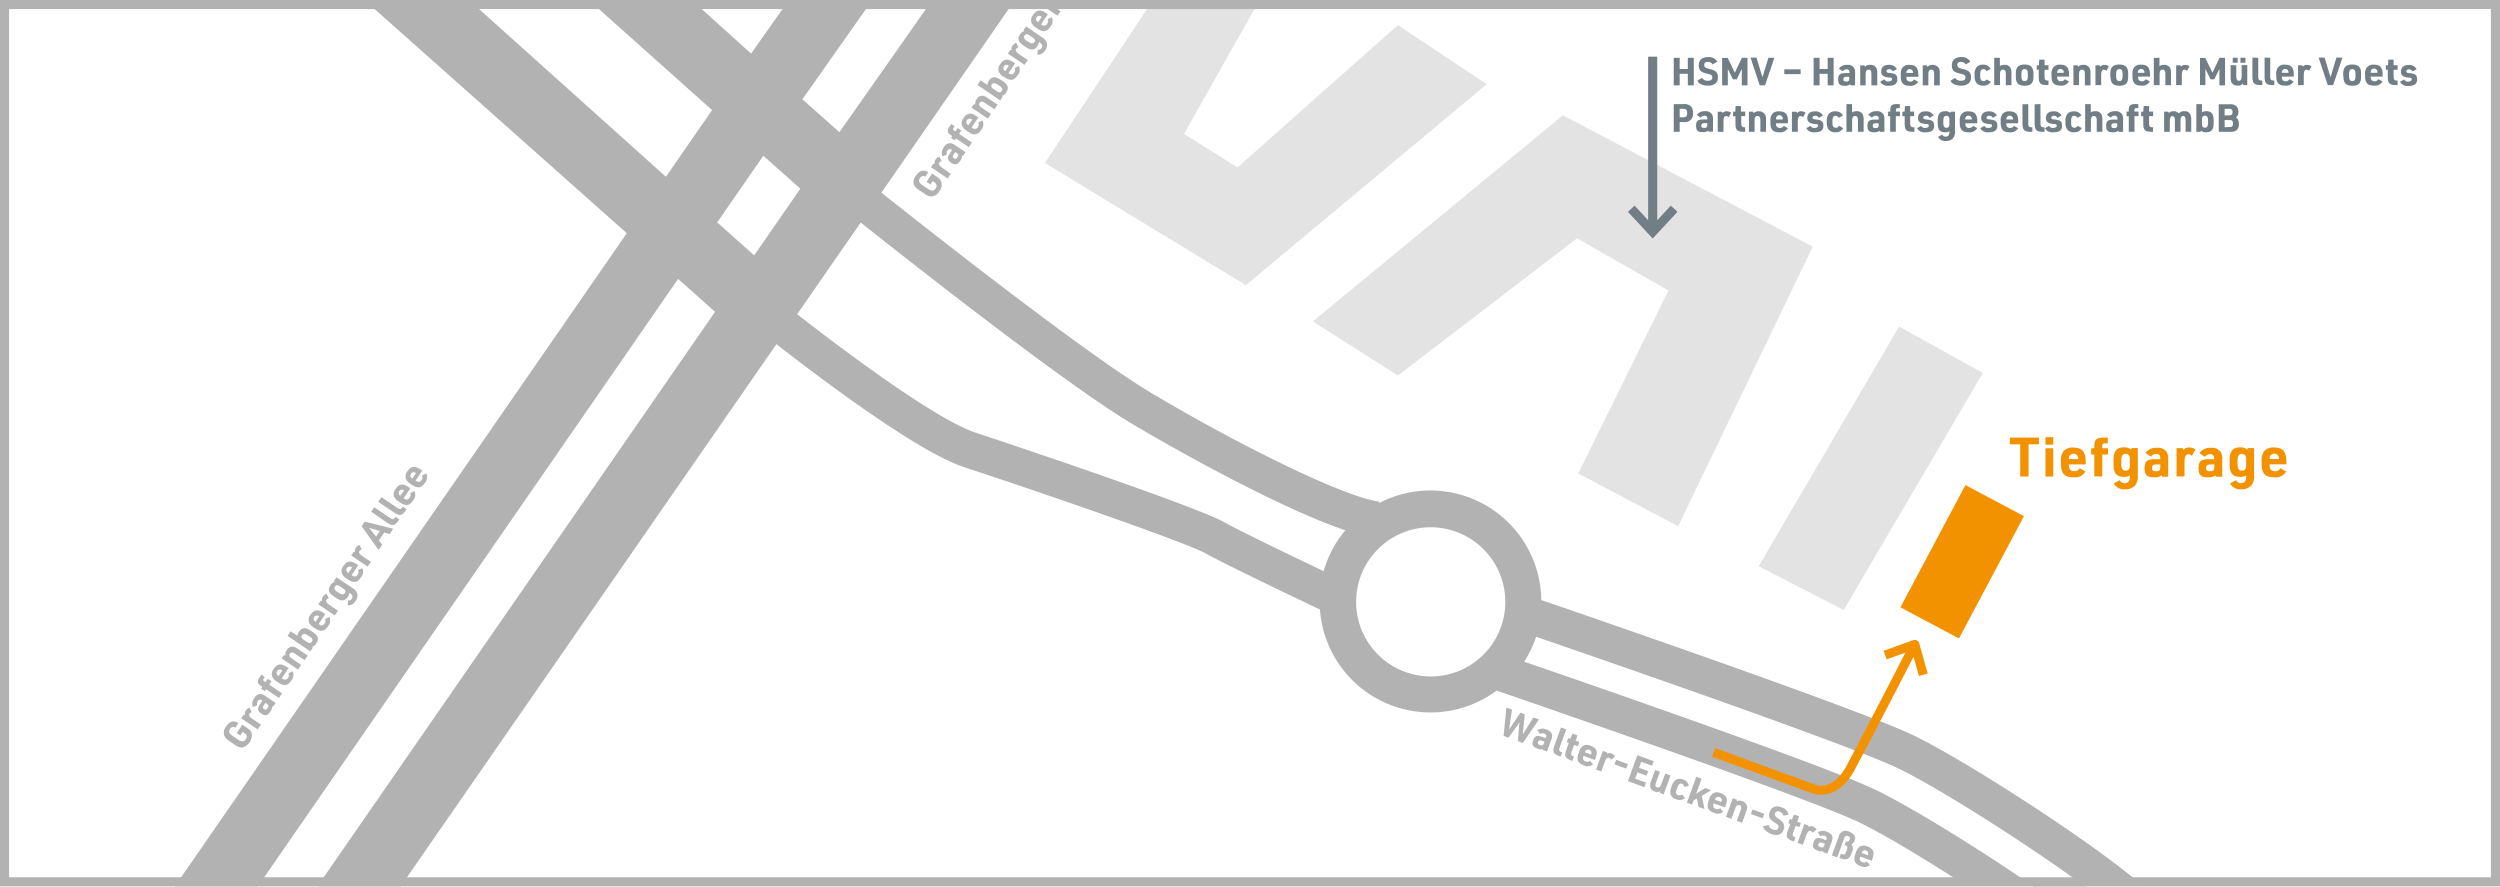
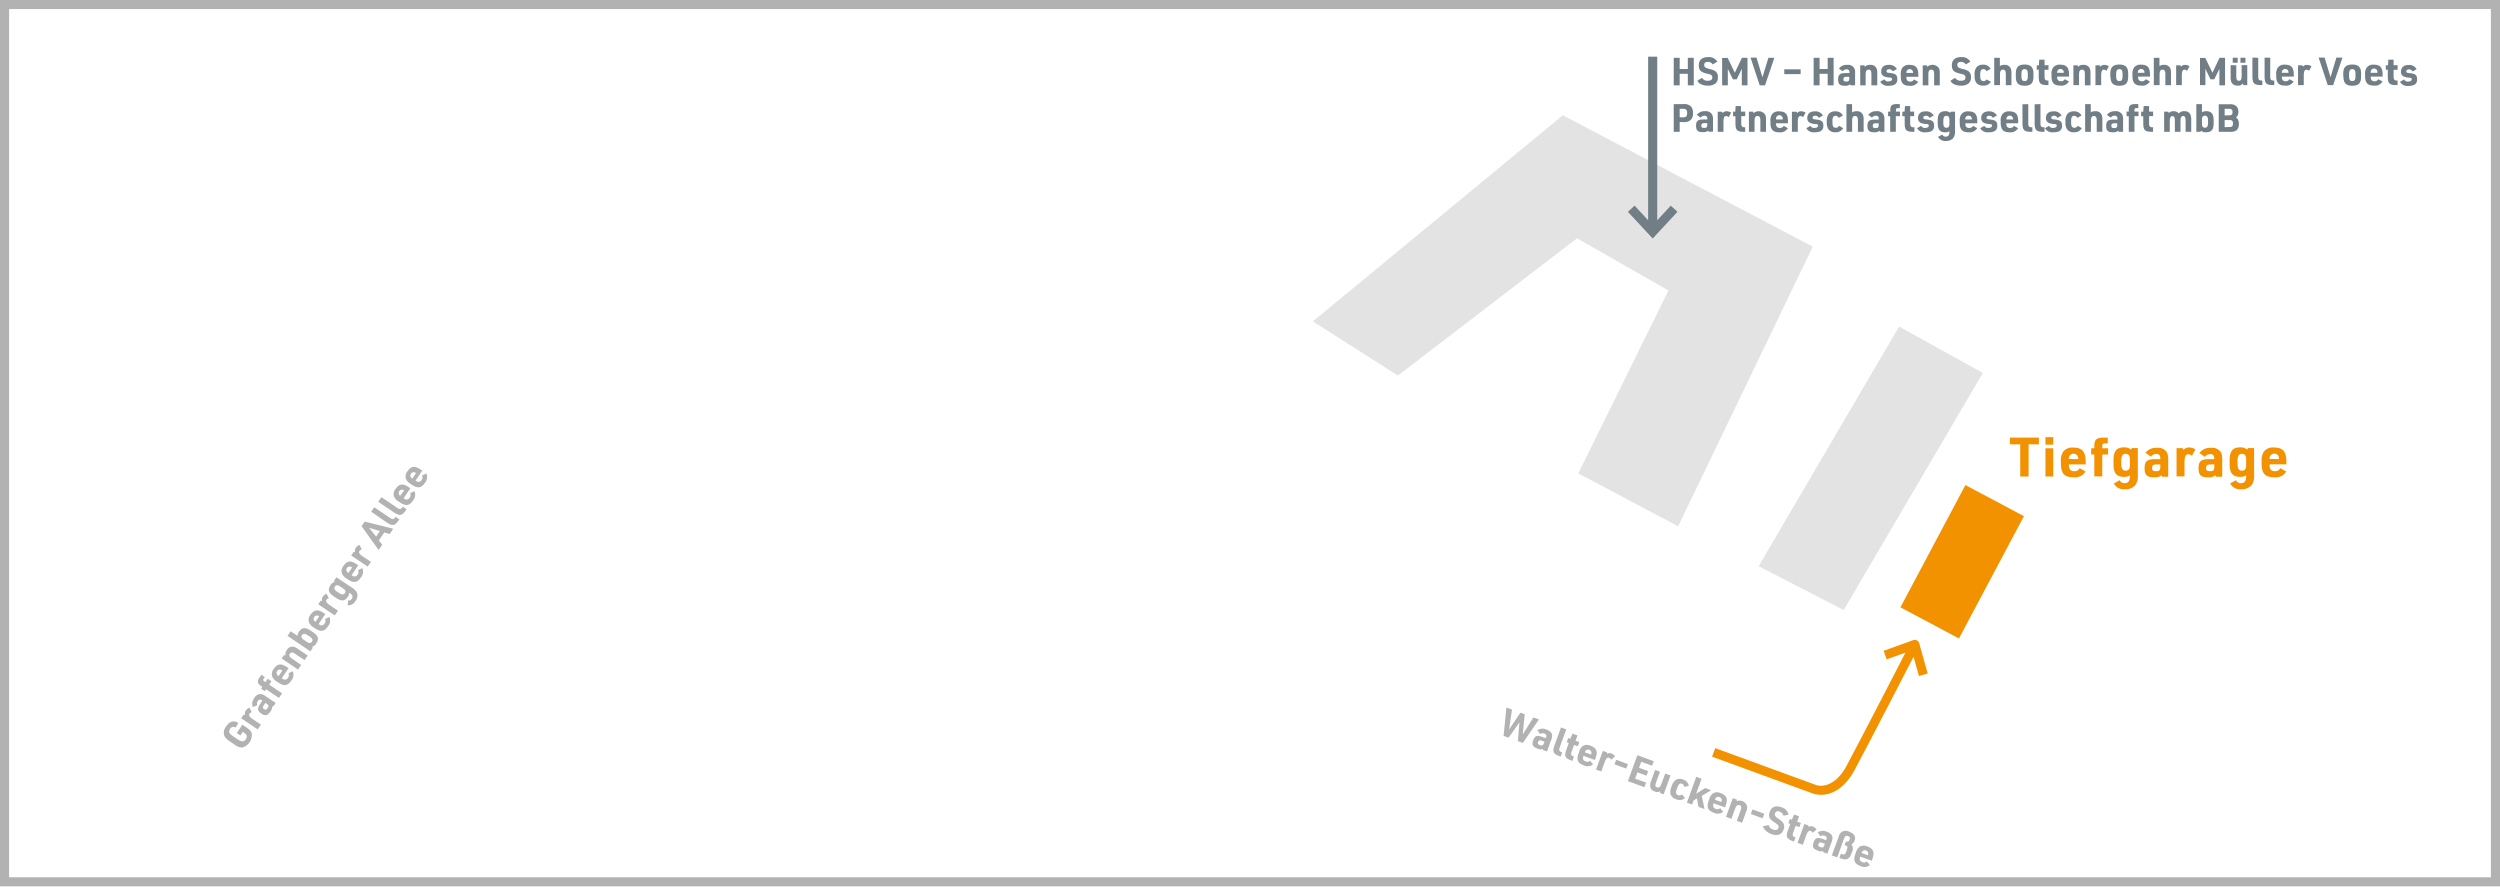
<svg xmlns="http://www.w3.org/2000/svg" viewBox="0 0 550 195.07">
  <clipPath id="a">
-     <path d="m0 0v195h550v-195z" />
-   </clipPath>
+     </clipPath>
  <clipPath id="b">
    <path d="m0 0h550v195h-550z" />
  </clipPath>
  <g clip-path="url(#a)">
-     <path d="m88.15 195h-18.32l87.48-126.4-8.13-7.24-92.44 133.64h-18.28l99.43-143.69-57.72-51.31h23l43.33 38.89 10.15-14.67-27.12-24.22h22.64l13.07 11.8 8.31-11.8h18.36l-15.38 21.84 8.14 7.24 20.43-29.08h18.18zm69.63-146.07 8.14 7.25 10.15-14.67-8.14-7.24z" fill="#b2b2b2" />
-     <path d="m471.51 195h-12.83m-26-.07c-9-5.84-18.12-11.32-23.63-14-10.86-5.19-64.24-23.64-79.79-29a24.39 24.39 0 0 1 -38.87-17.84c-5.33-2.53-20.74-9.89-25.08-12.3s-33.63-12.57-53.17-19c-13.92-4.6-48-32.35-49.46-33.53l5.06-6.2c9.52 7.77 36.52 28.7 46.91 32.13 12.28 4.05 48.66 16.36 54.55 19.63 3.54 2 15.51 7.72 22 10.84a24.42 24.42 0 0 1 4.77-9c-13.35-4.47-35.33-16.54-46.68-23.28-17.62-10.46-63.16-47-65.09-48.51l5-6.24c.47.38 47 37.69 64.17 47.87 18.45 11 42.21 22.87 50.05 23.85l-.05.34a24.41 24.41 0 0 1 35.72 21.32c14.1 4.84 70.1 24.14 81.78 29.72 11.33 5.42 40.31 24.08 50.56 33.2m-24.15.09-14.57-.02m26 0c-11.94-8.73-31.8-21.49-41.19-26-10.81-5.17-63.75-23.47-79.57-28.91a24.28 24.28 0 0 1 -2.63 5.48c18.89 6.5 66.57 23.06 77.25 28.16 7.43 3.56 22.43 12.75 34.79 21.27m-132.6-79a16.41 16.41 0 1 0 16.41 16.41 16.43 16.43 0 0 0 -16.41-16.41z" fill="#b2b2b2" />
    <path d="m277.1 0-16.62 29.47 11.76 7.37 35.29-31.32 19.56 13-53 44.22-44.22-26.89c7.93-11.85 15.86-23.95 23.79-35.85" fill="#e3e3e3" />
  </g>
  <path d="m346.94 52.43 20.12 11.48-19.84 40.25 21.97 11.62 29.62-61.51-54.99-28.91-54.99 45.35 18.71 11.91z" fill="#e3e3e3" />
  <path d="m386.9 124.57 30.9-52.72 18.43 10.2-30.62 52.16z" fill="#e3e3e3" />
  <path d="m369.53 26.86h.77a2.24 2.24 0 0 0 1.6-.42 1.86 1.86 0 0 0 .55-1.56 2 2 0 0 0 -.46-1.49 2.15 2.15 0 0 0 -1.69-.48h-2.08v6.09h1.31zm0-1.05v-1.87h.8c.61 0 .84.26.84.94s-.23.93-.84.93zm6.06.47h-.81c-1.25 0-1.65.33-1.65 1.39s.41 1.4 1.49 1.4a1.63 1.63 0 0 0 1.16-.33l.08.23h1v-2.61a2.64 2.64 0 0 0 -.16-1.1 1.59 1.59 0 0 0 -1.6-.79 2.06 2.06 0 0 0 -1.8.81l.85.6a1 1 0 0 1 .82-.43c.44 0 .65.22.65.69v.14zm0 .81v.36c0 .54-.15.69-.65.69s-.65-.13-.65-.5.18-.55.64-.55zm2.33 1.91h1.24v-2.14c0-.94.17-1.33.58-1.33a.88.88 0 0 1 .58.25l.53-1a1.86 1.86 0 0 0 -1-.3 1 1 0 0 0 -.84.38l-.17-.28h-.94v4.42zm3.88-3.42v1.42c0 1.67.32 2 2 2h.14v-1h-.1c-.58 0-.76-.19-.76-.88v-1.57h.87v-1h-.95v-1.22h-1.16l-.08 1.24h-.48v1zm2.93 3.42h1.27v-2.31c0-.86.17-1.17.65-1.17s.63.3.63 1.08v2.4h1.24v-2.54a3.34 3.34 0 0 0 -.13-1.14 1.7 1.7 0 0 0 -2.6-.42l-.1-.33h-.93v4.43zm6-1.88h2.62v-.43c0-1.56-.55-2.19-1.93-2.19a1.77 1.77 0 0 0 -1.56.62 2.45 2.45 0 0 0 -.37 1.57v.28c0 1.52.55 2.13 1.92 2.13a1.92 1.92 0 0 0 1.92-.9l-.91-.52a.91.91 0 0 1 -.87.47c-.54 0-.82-.32-.82-.92zm0-.84v-.11a.74.74 0 1 1 1.47 0v.11zm3.55 2.72h1.24v-2.14c0-.94.17-1.33.58-1.33a.88.88 0 0 1 .58.25l.54-1a1.89 1.89 0 0 0 -1-.3 1 1 0 0 0 -.84.38l-.16-.28h-1v4.42zm3.11-.8a1.84 1.84 0 0 0 1.86.9c1.3 0 1.89-.44 1.89-1.42s-.37-1.27-1.7-1.4c-.52-.05-.67-.13-.67-.39s.2-.42.57-.42a.77.77 0 0 1 .79.46l.92-.52a1.88 1.88 0 0 0 -1.79-.91c-1.06 0-1.65.52-1.65 1.44a1.09 1.09 0 0 0 .6 1.09 3.48 3.48 0 0 0 1.26.26c.37 0 .51.13.51.37s-.25.48-.78.48a.86.86 0 0 1 -.9-.46zm7.2-.52a.79.79 0 0 1 -.74.43c-.48 0-.71-.35-.71-1.06v-.47c0-.75.21-1.1.67-1.1a.76.76 0 0 1 .71.45l.91-.52a1.75 1.75 0 0 0 -1.71-.91 1.72 1.72 0 0 0 -1.44.62 2.53 2.53 0 0 0 -.38 1.58v.22a2.58 2.58 0 0 0 .31 1.45 1.71 1.71 0 0 0 1.55.73 1.82 1.82 0 0 0 1.74-.91zm1.64 1.32h1.24v-2.4c0-.75.19-1.08.64-1.08s.63.31.63 1v2.48h1.26v-2.54a3.1 3.1 0 0 0 -.13-1.14 1.37 1.37 0 0 0 -1.41-.85 1.6 1.6 0 0 0 -1 .26v-1.82h-1.24v6.09zm7.07-2.69h-.81c-1.25 0-1.65.33-1.65 1.39s.41 1.4 1.49 1.4a1.63 1.63 0 0 0 1.16-.33l.08.23h1v-2.64a2.68 2.68 0 0 0 -.15-1.1 1.61 1.61 0 0 0 -1.61-.79 2.06 2.06 0 0 0 -1.8.81l.85.6a1 1 0 0 1 .82-.43c.44 0 .65.22.65.69v.14zm0 .81v.36c0 .54-.15.69-.65.69s-.64-.13-.64-.5.17-.55.63-.55zm2.54-1.54v3.42h1.24v-3.45h.92v-1h-.89v-.28c0-.42.08-.48.57-.48h.28v-.9h-.54c-1.17 0-1.55.28-1.55 1.29v.37h-.49v1zm3.19 0v1.42c0 1.67.32 2 2 2h.14v-1h-.17c-.58 0-.76-.19-.76-.88v-1.57h.87v-1h-.87v-1.22h-1.14l-.1 1.24h-.48v1zm2.72 2.62a1.84 1.84 0 0 0 1.86.9c1.3 0 1.89-.44 1.89-1.42s-.37-1.27-1.7-1.4c-.52-.05-.67-.13-.67-.39s.21-.42.57-.42a.77.77 0 0 1 .79.46l.92-.52a1.88 1.88 0 0 0 -1.79-.91c-1.06 0-1.65.52-1.65 1.44a1.09 1.09 0 0 0 .6 1.09 3.48 3.48 0 0 0 1.26.26c.37 0 .51.13.51.37s-.25.48-.78.48a.86.86 0 0 1 -.9-.46zm7.12.78c0 .76-.26 1.08-.82 1.08a.76.76 0 0 1 -.75-.47l-.92.51a1.73 1.73 0 0 0 1.72.91 2 2 0 0 0 1.59-.61 2.34 2.34 0 0 0 .42-1.57v-4.26h-.95l-.12.25a1.52 1.52 0 0 0 -1.09-.35c-1.16 0-1.65.59-1.65 2v.64c0 1.39.49 2 1.63 2a1.6 1.6 0 0 0 .94-.24v.13zm-1.34-2.41c0-.75.21-1.09.67-1.09s.67.27.67.85v.94c0 .58-.21.84-.66.84s-.68-.32-.68-1.09zm4.82.55h2.65v-.43c0-1.56-.55-2.19-1.93-2.19a1.78 1.78 0 0 0 -1.56.62 2.39 2.39 0 0 0 -.37 1.57v.28c0 1.52.55 2.13 1.92 2.13a1.92 1.92 0 0 0 1.92-.9l-.91-.52a.9.9 0 0 1 -.87.47c-.54 0-.82-.32-.82-.92v-.11zm0-.84v-.11a.73.73 0 1 1 1.46 0v.11zm3.3 1.92a1.85 1.85 0 0 0 1.86.9c1.3 0 1.9-.44 1.9-1.42s-.37-1.27-1.7-1.4c-.53-.05-.67-.13-.67-.39s.2-.42.57-.42a.78.78 0 0 1 .79.46l.92-.52a1.88 1.88 0 0 0 -1.8-.91c-1 0-1.65.52-1.65 1.44a1.09 1.09 0 0 0 .61 1.09 3.41 3.41 0 0 0 1.25.26c.38 0 .51.13.51.37s-.24.48-.78.48a.87.87 0 0 1 -.9-.46zm5.76-1.08h2.59v-.43c0-1.56-.55-2.19-1.93-2.19a1.8 1.8 0 0 0 -1.56.62 2.46 2.46 0 0 0 -.36 1.57v.28c0 1.52.54 2.13 1.92 2.13a1.91 1.91 0 0 0 1.91-.9l-.91-.52a.9.9 0 0 1 -.87.47c-.53 0-.81-.32-.81-.92v-.11zm0-.84v-.11a.73.73 0 1 1 1.46 0v.11zm3.53-3.34v4.06c0 1.65.36 2 2 2h.18v-1h-.13c-.6 0-.77-.19-.77-.88v-4.21zm2.68 0v4.06c0 1.65.36 2 2 2h.17v-1h-.12c-.6 0-.77-.19-.77-.88v-4.21zm2.27 5.26a1.85 1.85 0 0 0 1.86.9c1.3 0 1.9-.44 1.9-1.42s-.38-1.27-1.7-1.4c-.53-.05-.67-.13-.67-.39s.2-.42.57-.42a.78.78 0 0 1 .79.46l.91-.52a1.86 1.86 0 0 0 -1.79-.91c-1.05 0-1.65.52-1.65 1.44a1.1 1.1 0 0 0 .6 1.09 3.48 3.48 0 0 0 1.26.26c.38 0 .51.13.51.37s-.24.48-.78.48a.86.86 0 0 1 -.9-.46zm7.2-.52a.78.78 0 0 1 -.73.43c-.49 0-.71-.35-.71-1.06v-.47c0-.75.21-1.1.67-1.1a.74.74 0 0 1 .7.45l.91-.52a1.74 1.74 0 0 0 -1.71-.91 1.7 1.7 0 0 0 -1.43.62 2.46 2.46 0 0 0 -.39 1.58v.22a2.67 2.67 0 0 0 .31 1.45 1.73 1.73 0 0 0 1.56.73 1.84 1.84 0 0 0 1.74-.91zm1.63 1.32h1.28v-2.4c0-.75.2-1.08.65-1.08s.63.31.63 1v2.48h1.24v-2.54a3.34 3.34 0 0 0 -.13-1.14 1.38 1.38 0 0 0 -1.42-.85 1.62 1.62 0 0 0 -1 .26v-1.82h-1.24v6.09zm7.07-2.69h-.79c-1.24 0-1.64.33-1.64 1.39s.4 1.4 1.48 1.4a1.65 1.65 0 0 0 1.17-.33l.07.23h1v-2.64a2.68 2.68 0 0 0 -.15-1.1 1.61 1.61 0 0 0 -1.61-.79 2.07 2.07 0 0 0 -1.8.81l.85.6a1 1 0 0 1 .83-.43c.44 0 .64.22.64.69v.14zm0 .81v.36c0 .54-.14.69-.64.69s-.65-.13-.65-.5.18-.55.64-.55zm2.54-1.54v3.42h1.25v-3.45h.89v-1h-.89v-.28c0-.42.07-.48.56-.48h.28v-.9h-.54c-1.16 0-1.55.28-1.55 1.29v.37h-.49v1zm3.19 0v1.42c0 1.67.32 2 2 2h.15v-1h-.1c-.59 0-.77-.19-.77-.88v-1.57h.88v-1h-.88v-1.22h-1.2l-.08 1.24h-.47v1zm4.59 3.42h1.24v-2.3c0-.83.16-1.15.57-1.15s.55.29.55 1.09v2.36h1.24v-2.35c0-.8.17-1.13.57-1.13s.55.3.55 1.07v2.41h1.24v-2.54a3.13 3.13 0 0 0 -.13-1.14 1.33 1.33 0 0 0 -1.42-.85 1.31 1.31 0 0 0 -1.17.5 1.44 1.44 0 0 0 -1.17-.5 1.35 1.35 0 0 0 -1.05.41l-.08-.31h-.94zm7.08 0h.95l.08-.27a1.44 1.44 0 0 0 1.12.37c1.18 0 1.66-.58 1.66-2v-.64c0-1.39-.48-2-1.65-2a1.7 1.7 0 0 0 -.92.25v-1.8h-1.24zm2.58-2c0 .77-.21 1.09-.67 1.09s-.67-.26-.67-.84v-.95c0-.58.21-.85.67-.85s.67.34.67 1.09zm2.35 2h2.51a2.12 2.12 0 0 0 1.36-.31 1.66 1.66 0 0 0 .56-1.39 2 2 0 0 0 -.25-1.08 1.46 1.46 0 0 0 -.37-.39 1.42 1.42 0 0 0 .51-1.24 1.65 1.65 0 0 0 -.49-1.28 2 2 0 0 0 -1.43-.37h-2.4zm1.3-3.6v-1.46h1c.52 0 .73.2.73.72s-.21.71-.73.71zm0 2.57v-1.56h1.12c.51 0 .71.21.71.76s-.2.77-.71.77z" fill="#717e86" />
  <path d="m368.22 18.77h1.31v-2.53h1.79v2.53h1.31v-6.06h-1.31v2.47h-1.79v-2.47h-1.31zm5.19-1a1.86 1.86 0 0 0 .61.66 3.42 3.42 0 0 0 1.7.41 2.57 2.57 0 0 0 1.71-.5 1.66 1.66 0 0 0 .5-1.35 1.5 1.5 0 0 0 -.6-1.36 3.82 3.82 0 0 0 -1.27-.46c-.88-.22-1.13-.41-1.13-.88s.29-.67.78-.67a1.2 1.2 0 0 1 1.09.56l1-.62a2.12 2.12 0 0 0 -2-1c-1.33 0-2.07.64-2.07 1.79s.48 1.52 1.73 1.83c.85.21.85.21 1 .33a.6.6 0 0 1 .25.53c0 .48-.31.72-.95.72a1.38 1.38 0 0 1 -1.33-.63l-1 .63zm5.46 1h1.25v-3.63l1.12 2.31h.84l1.12-2.31v3.63h1.25v-6.06h-1.22l-1.57 3.29-1.57-3.26h-1.22v6.06zm8.29 0h1.15l2.05-6.06h-1.31l-1.31 4.29-1.31-4.33h-1.31l2 6.06zm5.38-2.46h3.6v-1.06h-3.6zm6.46 2.46h1.31v-2.53h1.78v2.53h1.31v-6.06h-1.31v2.47h-1.78v-2.47h-1.31zm7.84-2.69h-.8c-1.25 0-1.65.33-1.65 1.39s.41 1.4 1.48 1.4a1.65 1.65 0 0 0 1.17-.33l.08.23h1v-2.61a2.68 2.68 0 0 0 -.15-1.1 1.6 1.6 0 0 0 -1.6-.79 2.09 2.09 0 0 0 -1.81.81l.85.6a1 1 0 0 1 .83-.43c.44 0 .64.22.64.68v.15zm0 .81v.36c0 .54-.14.69-.64.69s-.65-.13-.65-.5.18-.55.64-.55zm2.36 1.88h1.24v-2.28c0-.86.17-1.17.65-1.17s.62.3.62 1.08v2.37h1.29v-2.51a3.4 3.4 0 0 0 -.12-1.14 1.41 1.41 0 0 0 -1.45-.85 1.39 1.39 0 0 0 -1.15.43l-.11-.33h-.92v4.4zm4.45-.8a1.85 1.85 0 0 0 1.86.9c1.3 0 1.9-.44 1.9-1.42s-.38-1.27-1.7-1.4c-.53-.05-.67-.13-.67-.39s.2-.42.57-.42a.78.78 0 0 1 .79.46l.91-.52a1.86 1.86 0 0 0 -1.79-.91c-1.05 0-1.65.52-1.65 1.44a1.09 1.09 0 0 0 .61 1.09 3.37 3.37 0 0 0 1.26.26c.37 0 .51.13.51.37s-.25.48-.79.48a.87.87 0 0 1 -.9-.46zm5.76-1.08h2.62v-.43c0-1.56-.56-2.19-1.94-2.19a1.8 1.8 0 0 0 -1.56.62 2.46 2.46 0 0 0 -.36 1.57v.28c0 1.52.54 2.13 1.92 2.13a1.91 1.91 0 0 0 1.91-.87l-.91-.52a.9.9 0 0 1 -.87.47c-.53 0-.81-.32-.81-.92v-.11zm0-.84v-.11a.73.73 0 1 1 1.46 0v.11zm3.59 2.72h1.24v-2.28c0-.86.17-1.17.65-1.17s.62.3.62 1.08v2.37h1.24v-2.51a3.4 3.4 0 0 0 -.12-1.14 1.71 1.71 0 0 0 -2.63-.42l-.1-.33h-.9zm6.09-1a1.86 1.86 0 0 0 .61.66 3.42 3.42 0 0 0 1.7.41 2.55 2.55 0 0 0 1.71-.5 1.66 1.66 0 0 0 .5-1.35 1.5 1.5 0 0 0 -.59-1.36 3.91 3.91 0 0 0 -1.28-.46c-.87-.22-1.13-.41-1.13-.88s.29-.67.78-.67a1.2 1.2 0 0 1 1.09.56l1-.62a2.11 2.11 0 0 0 -2-1c-1.33 0-2.07.64-2.07 1.79s.48 1.52 1.74 1.83c.84.21.84.21 1 .33a.6.6 0 0 1 .25.53c0 .48-.31.72-.95.72a1.4 1.4 0 0 1 -1.33-.63l-1 .63zm8-.36a.78.78 0 0 1 -.73.43c-.48 0-.71-.35-.71-1.06v-.47c0-.75.21-1.1.67-1.1a.74.74 0 0 1 .7.45l.91-.52a1.74 1.74 0 0 0 -1.7-.91 1.7 1.7 0 0 0 -1.44.62 2.53 2.53 0 0 0 -.38 1.58v.22a2.68 2.68 0 0 0 .3 1.45 1.73 1.73 0 0 0 1.56.73 1.83 1.83 0 0 0 1.73-.83l-.92-.51zm1.64 1.32h1.27v-2.33c0-.75.2-1.08.65-1.08s.63.31.63 1v2.43h1.24v-2.49a3.1 3.1 0 0 0 -.13-1.14 1.38 1.38 0 0 0 -1.42-.85 1.64 1.64 0 0 0 -1 .26v-1.82h-1.24v6.06zm4.75-1.87c0 1.4.56 2 1.94 2s1.94-.57 1.94-2v-.66c0-1.39-.57-2-1.94-2s-1.94.58-1.94 2zm2.64-.09c0 .77-.2 1.07-.7 1.07s-.7-.3-.7-1.07v-.48c0-.78.19-1.08.7-1.08s.7.3.7 1.08zm2.4-1.46v1.41c0 1.67.32 2 2 2h.14v-1h-.1c-.58 0-.76-.19-.76-.88v-1.49h.87v-1h-.87v-1.22h-1.17l-.07 1.24h-.48v1zm4.05 1.54h2.62v-.43c0-1.56-.55-2.19-1.93-2.19a1.77 1.77 0 0 0 -1.56.62 2.39 2.39 0 0 0 -.37 1.57v.28c0 1.52.54 2.13 1.92 2.13a1.9 1.9 0 0 0 1.91-.9l-.91-.52a.89.89 0 0 1 -.86.47c-.54 0-.82-.32-.82-.92zm0-.84v-.11a.73.73 0 1 1 1.46 0v.11zm3.58 2.72h1.24v-2.24c0-.86.17-1.17.66-1.17s.62.3.62 1.08v2.37h1.24v-2.51a3.34 3.34 0 0 0 -.13-1.14 1.4 1.4 0 0 0 -1.44-.85 1.41 1.41 0 0 0 -1.16.43l-.1-.33h-.93v4.4zm4.87 0h1.24v-2.07c0-.94.17-1.33.58-1.33a.88.88 0 0 1 .58.25l.53-1a1.86 1.86 0 0 0 -1-.3 1 1 0 0 0 -.84.38l-.17-.28h-.94v4.4zm3.3-1.87c0 1.4.56 2 1.94 2s1.94-.57 1.94-2v-.66c0-1.39-.57-2-1.93-2s-2 .58-2 2v.66zm2.64-.09c0 .77-.19 1.07-.69 1.07s-.71-.3-.71-1.07v-.48c0-.78.2-1.08.71-1.08s.69.3.69 1.08zm3.36.08h2.68v-.43c0-1.56-.55-2.19-1.93-2.19a1.8 1.8 0 0 0 -1.57.62 2.46 2.46 0 0 0 -.36 1.57v.28c0 1.52.54 2.13 1.92 2.13a1.9 1.9 0 0 0 1.91-.9l-.91-.52a.89.89 0 0 1 -.86.47c-.54 0-.82-.32-.82-.92v-.11zm0-.84v-.11a.73.73 0 1 1 1.46 0v.11zm3.55 2.72h1.24v-2.33c0-.75.19-1.08.64-1.08s.63.31.63 1v2.43h1.24v-2.49a3.4 3.4 0 0 0 -.12-1.14 1.39 1.39 0 0 0 -1.42-.85 1.6 1.6 0 0 0 -1 .26v-1.82h-1.24v6.06zm4.87 0h1.26v-2.07c0-.94.17-1.33.58-1.33a.88.88 0 0 1 .57.25l.54-1a1.87 1.87 0 0 0 -1-.3 1 1 0 0 0 -.84.38l-.16-.28h-.94v4.4zm5.2 0h1.25v-3.59l1.12 2.31h.83l1.13-2.31v3.63h1.24v-6.06h-1.21l-1.56 3.29-1.58-3.26h-1.16v6.06zm6.8-4.4v2.52a3.35 3.35 0 0 0 .13 1.13 1.35 1.35 0 0 0 1.42.85 1.2 1.2 0 0 0 1.12-.46l.16.36h.83v-4.4h-1.24v2.29c0 .84-.16 1.15-.59 1.15s-.59-.29-.59-1.07v-2.33zm.46-.53h1.09v-1.1h-1.09v1.14zm1.68 0h1.12v-1.1h-1.1v1.14zm2.65-1.13v4.05c0 1.65.36 2 2 2h.18v-1h-.13c-.6 0-.77-.19-.77-.88v-4.13zm2.68 0v4.05c0 1.65.36 2 1.95 2h.18v-1h-.12c-.6 0-.77-.19-.77-.88v-4.13zm3.8 4.18h2.62v-.43c0-1.56-.56-2.19-1.93-2.19a1.8 1.8 0 0 0 -1.57.62 2.46 2.46 0 0 0 -.36 1.57v.28c0 1.52.54 2.13 1.92 2.13a1.91 1.91 0 0 0 1.91-.9l-.91-.52a.9.9 0 0 1 -.86.47c-.54 0-.82-.32-.82-.92zm0-.84v-.11a.73.73 0 1 1 1.46 0v.11zm3.58 2.72h1.24v-2.07c0-.94.17-1.33.58-1.33a.9.9 0 0 1 .58.25l.53-1a1.86 1.86 0 0 0 -1-.3 1.06 1.06 0 0 0 -.85.38l-.16-.28h-.94v4.4zm6.55 0h1.15l2.05-6.06h-1.34l-1.28 4.33-1.31-4.33h-1.31l2 6.06zm3.42-1.87c0 1.4.56 2 1.94 2s1.94-.57 1.94-2v-.66c0-1.39-.56-2-1.93-2s-2 .58-2 2v.66zm2.64-.09c0 .77-.19 1.07-.69 1.07s-.71-.3-.71-1.07v-.48c0-.78.2-1.08.71-1.08s.69.3.69 1.08zm3.36.08h2.62v-.43c0-1.56-.55-2.19-1.93-2.19a1.77 1.77 0 0 0 -1.56.62 2.39 2.39 0 0 0 -.37 1.57v.28c0 1.52.54 2.13 1.92 2.13a1.9 1.9 0 0 0 1.91-.9l-.91-.52a.9.9 0 0 1 -.86.47c-.54 0-.82-.32-.82-.92zm0-.84v-.11a.74.74 0 1 1 1.47 0v.11zm3.75-.7v1.41c0 1.67.32 2 2 2h.15v-1h-.1c-.59 0-.77-.19-.77-.88v-1.49h.88v-1h-.88v-1.22h-1.16l-.08 1.24h-.47v1zm2.69 2.69a1.85 1.85 0 0 0 1.86.9c1.3 0 1.9-.44 1.9-1.42s-.38-1.27-1.7-1.4c-.53-.05-.67-.13-.67-.39s.2-.42.57-.42a.78.78 0 0 1 .79.46l.91-.52a1.86 1.86 0 0 0 -1.79-.91c-1 0-1.65.52-1.65 1.44a1.1 1.1 0 0 0 .6 1.09 3.48 3.48 0 0 0 1.26.26c.38 0 .51.13.51.37s-.24.48-.78.48a.86.86 0 0 1 -.9-.46z" fill="#717e86" />
  <path d="m52.91 161.76.51-.75.28.19c.64.43.75.86.36 1.44s-.85.62-1.8 0l-.93-.63c-.94-.64-1.11-1-.71-1.64a.83.83 0 0 1 1.22-.31l.6-1c-1-.65-1.91-.4-2.7.77a2.18 2.18 0 0 0 -.46 1.81c.13.53.46.91 1.24 1.44l1.09.74a2.72 2.72 0 0 0 1.66.63 2.82 2.82 0 0 0 2.11-3.12c-.15-.49-.45-.81-1.19-1.31l-.87-.59-1.24 1.84.83.55zm3.8-1.34.7-1-1.76-1.18c-.77-.52-1-.88-.77-1.22a.86.86 0 0 1 .52-.34l-.53-1a1.8 1.8 0 0 0 -.8.65 1.06 1.06 0 0 0 -.16.91h-.32l-.53.78 3.65 2.46zm1-6.25-.45.67c-.7 1-.65 1.56.23 2.15s1.38.44 2-.45a1.65 1.65 0 0 0 .38-1.15l.23.06.55-.8-2.17-1.46a2.69 2.69 0 0 0 -1-.49 1.6 1.6 0 0 0 -1.55.89 2.06 2.06 0 0 0 -.33 1.95l1-.37a1 1 0 0 1 .11-.92.58.58 0 0 1 .93-.16l.12.08zm.67.46.3.2c.45.3.49.5.21.92s-.47.47-.78.26-.35-.46-.09-.84zm.14-3 2.84 1.91.7-1-2.84-1.92.5-.74-.81-.55-.5.74-.24-.15c-.35-.24-.35-.34-.07-.74l.16-.23-.76-.51-.3.45c-.67.95-.63 1.44.2 2l.31.21-.27.41.81.55.27-.41zm3.48-2.44 1.48-2.19-.36-.24c-1.29-.87-2.12-.76-2.89.38a1.77 1.77 0 0 0 -.36 1.64 2.37 2.37 0 0 0 1.13 1.22l.23.16c1.26.85 2.06.74 2.83-.4a1.91 1.91 0 0 0 .33-2.09l-.94.46a.9.9 0 0 1 -.1 1 .78.78 0 0 1 -1.22.16l-.09-.06zm-.7-.46-.08-.06a.73.73 0 1 1 .81-1.21l.09.06zm4.26-1.44.7-1-1.89-1.29c-.71-.48-.87-.79-.6-1.19s.6-.35 1.24.09l2 1.32.69-1-2.08-1.4a3 3 0 0 0 -1-.53 1.38 1.38 0 0 0 -1.51.72 1.43 1.43 0 0 0 -.29 1.2l-.33-.1-.52.76 3.65 2.47zm2.73-4 .53-.79-.18-.21a1.43 1.43 0 0 0 .93-.73c.66-1 .45-1.7-.71-2.48l-.53-.35c-1.16-.78-1.91-.71-2.57.25a1.68 1.68 0 0 0 -.3.91l-1.51-1-.69 1 5 3.39zm-.19-3.29c.63.43.79.78.53 1.16s-.59.41-1.07.09l-.78-.53c-.48-.33-.58-.65-.33-1s.65-.37 1.28.06l.37.25zm2-2.73 1.47-2.17-.35-.24c-1.3-.87-2.13-.77-2.9.38a1.79 1.79 0 0 0 -.36 1.64 2.41 2.41 0 0 0 1.1 1.18l.23.16c1.26.85 2.07.73 2.84-.41a1.9 1.9 0 0 0 .32-2.09l-.94.47a.9.9 0 0 1 -.1 1 .77.77 0 0 1 -1.21.16l-.1-.06zm-.7-.46-.08-.06a.73.73 0 1 1 .82-1.21l.08.05zm4.27-1.45.69-1-1.76-1.19c-.77-.52-1-.88-.77-1.22a.86.86 0 0 1 .53-.34l-.54-1a1.93 1.93 0 0 0 -.8.65 1 1 0 0 0 -.15.91h-.33l-.52.78 3.65 2.46zm3.28-4.91c.62.45.75.82.44 1.28a.76.76 0 0 1 -.81.37l-.09 1.05a1.74 1.74 0 0 0 1.71-.92 2 2 0 0 0 .39-1.67 2.41 2.41 0 0 0 -1.07-1.22l-3.52-2.34-.53.79.14.23a1.54 1.54 0 0 0 -.9.71c-.65 1-.44 1.69.72 2.47l.53.36c1.15.78 1.91.71 2.55-.25a1.56 1.56 0 0 0 .33-.9l.1.06zm-2.74-.23c-.63-.43-.79-.78-.53-1.16s.59-.41 1.07-.09l.78.53c.48.32.58.64.33 1s-.65.38-1.28-.05l-.37-.25zm3.14-3.7 1.47-2.17-.36-.23c-1.29-.88-2.12-.77-2.89.37a1.77 1.77 0 0 0 -.36 1.64 2.37 2.37 0 0 0 1.1 1.18l.23.16c1.26.85 2.06.74 2.83-.4a1.91 1.91 0 0 0 .33-2.09l-.94.46a.9.9 0 0 1 -.1 1c-.3.45-.71.5-1.22.16l-.09-.06zm-.7-.46-.08-.06a.73.73 0 1 1 .81-1.21l.09.06zm4.26-1.44.7-1-1.76-1.18c-.77-.53-1-.89-.77-1.22a.87.87 0 0 1 .52-.35l-.53-1a1.8 1.8 0 0 0 -.8.65 1.06 1.06 0 0 0 -.16.91h-.32l-.53.78 3.65 2.46zm3.67-7.47 1.14.34.79-1.17-6.26-1.57-.71 1 3.76 5.25.79-1.17-.75-.93 1.19-1.76zm-1-.32-.83 1.24-1.54-1.95zm-1.85-4.21 3.27 2.27c1.36.92 1.87.83 2.76-.5l.1-.14-.83-.56-.07.1c-.33.5-.59.53-1.16.14l-3.47-2.34-.69 1zm1.49-2.22 3.36 2.27c1.37.92 1.87.83 2.77-.5l.1-.14-.83-.56-.08.1c-.32.5-.59.53-1.16.14l-3.46-2.34-.7 1zm5.59-.81 1.47-2.17-.35-.24c-1.3-.87-2.13-.77-2.9.38a1.8 1.8 0 0 0 -.36 1.64 2.41 2.41 0 0 0 1.1 1.18l.23.16c1.26.85 2.07.74 2.84-.41a1.9 1.9 0 0 0 .32-2.09l-.94.47a.9.9 0 0 1 -.1 1 .77.77 0 0 1 -1.21.16l-.1-.06zm-.7-.46-.08-.06a.73.73 0 1 1 .82-1.21h.08l-.93 1.27zm3.32-3.42 1.47-2.17-.35-.24c-1.3-.88-2.13-.77-2.9.37a1.79 1.79 0 0 0 -.36 1.65 2.45 2.45 0 0 0 1.1 1.18l.23.16c1.26.85 2.07.73 2.84-.41a1.92 1.92 0 0 0 .32-2.09l-.94.47a.9.9 0 0 1 -.1 1c-.3.44-.71.5-1.22.16l-.09-.06zm-.7-.47h-.08a.69.69 0 0 1 -.24-1 .68.68 0 0 1 1.05-.18h.09l-.82 1.21z" fill="#b2b2b2" />
  <path d="m432.39 106.71-14.3 26.9 12.88 6.85 14.3-26.9z" fill="#f39200" />
  <path d="m377 165.53s20.13 7.37 22.11 8.08 5.39.14 7.94-4.53 14.21-27.31 14.21-27.31m-6.53 2.35 6.53-2.35 1.87 6.68" fill="none" stroke="#f39200" stroke-linejoin="round" stroke-width="2" />
  <path d="m444.45 104.83h1.84v-7.07h2.27v-1.49h-6.39v1.49h2.28zm5.51-7h1.75v-1.66h-1.71v1.64zm0 7h1.75v-6.21h-1.71v6.21zm5.19-2.66h3.7v-.6c0-2.21-.78-3.1-2.73-3.1a2.52 2.52 0 0 0 -2.2.88 3.37 3.37 0 0 0 -.52 2.22v.43c0 2.15.77 3 2.71 3a2.68 2.68 0 0 0 2.7-1.27l-1.28-.73a1.27 1.27 0 0 1 -1.23.66c-.75 0-1.15-.44-1.15-1.3v-.15zm0-1.19v-.14a1 1 0 1 1 2.06 0v.16zm5.6-1v4.83h1.75v-4.81h1.27v-1.38h-1.27v-.4c0-.6.11-.68.81-.67h.4v-1.28h-.77c-1.65 0-2.19.4-2.19 1.82v.53h-.69v1.38zm7.82 4.8c0 1.08-.36 1.52-1.16 1.52a1.1 1.1 0 0 1 -1.07-.66l-1.29.72a2.43 2.43 0 0 0 2.42 1.28 2.85 2.85 0 0 0 2.26-.86 3.27 3.27 0 0 0 .59-2.21v-6h-1.32l-.16.34a2.23 2.23 0 0 0 -1.54-.49c-1.64 0-2.33.83-2.33 2.8v.9c0 2 .69 2.79 2.3 2.79a2.29 2.29 0 0 0 1.33-.33v.17zm-1.89-3.4c0-1.07.29-1.54.94-1.54s.95.38.95 1.19v1.33c0 .82-.3 1.19-.94 1.19s-.95-.45-.95-1.53zm8.59-.37h-1.14c-1.76 0-2.32.47-2.32 2s.57 2 2.09 2a2.34 2.34 0 0 0 1.65-.45l.11.32h1.34v-3.68a3.86 3.86 0 0 0 -.22-1.56 2.27 2.27 0 0 0 -2.27-1.12 2.92 2.92 0 0 0 -2.51 1.1l1.2.84a1.42 1.42 0 0 1 1.16-.6c.63 0 .91.3.91 1v.2zm0 1.15v.5c0 .76-.2 1-.91 1s-.91-.18-.91-.71.25-.77.9-.77zm3.57 2.65h1.75v-3c0-1.32.24-1.87.81-1.87a1.26 1.26 0 0 1 .82.35l.76-1.43a2.65 2.65 0 0 0 -1.39-.42 1.47 1.47 0 0 0 -1.19.54l-.23-.39h-1.33v6.21zm8.31-3.8h-1.15c-1.76 0-2.32.47-2.32 2s.57 2 2.09 2a2.34 2.34 0 0 0 1.65-.45l.11.32h1.36v-3.68a3.9 3.9 0 0 0 -.21-1.56 2.27 2.27 0 0 0 -2.27-1.12 2.92 2.92 0 0 0 -2.54 1.15l1.2.84a1.42 1.42 0 0 1 1.16-.6c.63 0 .91.3.91 1v.2zm0 1.15v.5c0 .76-.2 1-.91 1s-.91-.18-.91-.71.25-.77.9-.77zm7 2.62c0 1.08-.36 1.52-1.15 1.52a1.09 1.09 0 0 1 -1.07-.66l-1.3.72a2.44 2.44 0 0 0 2.43 1.28 2.84 2.84 0 0 0 2.25-.86 3.27 3.27 0 0 0 .59-2.21v-6h-1.34l-.17.34a2.21 2.21 0 0 0 -1.54-.49c-1.64 0-2.33.83-2.33 2.8v.9c0 2 .69 2.79 2.31 2.79a2.25 2.25 0 0 0 1.32-.33v.17zm-1.89-3.4c0-1.07.29-1.54.94-1.54s.95.38.95 1.19v1.33c0 .82-.3 1.19-.94 1.19s-.95-.45-.95-1.53zm7.05.77h3.69v-.6c0-2.21-.78-3.1-2.72-3.1a2.53 2.53 0 0 0 -2.21.88 3.44 3.44 0 0 0 -.51 2.22v.45c0 2.15.76 3 2.71 3a2.69 2.69 0 0 0 2.7-1.27l-1.29-.73a1.26 1.26 0 0 1 -1.22.66c-.76 0-1.15-.44-1.15-1.3v-.15zm0-1.19v-.14a1 1 0 1 1 2.06 0v.18z" fill="#f39200" />
  <path d="m363.59 12.46v38.54m-4.72-5.08 4.72 5.08 4.72-5.08" fill="none" stroke="#717e86" stroke-width="2" />
  <g clip-path="url(#b)">
    <path d="m1 1v193h548v-193z" fill="none" stroke="#b2b2b2" stroke-width="2" />
    <path d="m330.78 161.89 1.11.41 2.39-3.39-.35 4.13 1.11.4 3.53-5.17-1.22-.44-2.35 3.75.44-4.44-.95-.35-2.49 3.69.64-4.37-1.23-.45-.62 6.23zm9.28.51-.76-.27c-1.18-.43-1.66-.25-2 .74s-.09 1.45.92 1.82a1.65 1.65 0 0 0 1.21.1v.21l.91.33.89-2.45a2.67 2.67 0 0 0 .24-1.09c0-.56-.47-1-1.24-1.29a2 2 0 0 0 -2 .15l.59.84a1 1 0 0 1 .92-.11.58.58 0 0 1 .38.86l-.05.13zm-.28.77-.12.34c-.19.5-.38.59-.85.42s-.56-.34-.43-.69.35-.45.78-.29zm3.64-3.13-1.39 3.8c-.57 1.56-.35 2 1.15 2.57l.16.06.35-.94-.12-.05c-.56-.19-.65-.44-.42-1.09l1.43-3.93zm1.71 3.43-.48 1.33c-.58 1.57-.39 2 1.15 2.56h.14l.34-.94h-.09c-.56-.19-.65-.45-.42-1.1l.53-1.44.82.3.33-.92-.82-.3.42-1.17-1.09-.4-.49 1.15-.45-.17-.34.92.45.16zm3.28 2.83 2.47.9.14-.4c.53-1.47.23-2.25-1.06-2.72a1.82 1.82 0 0 0 -1.69 0 2.48 2.48 0 0 0 -.88 1.35l-.09.26c-.52 1.43-.22 2.19 1.08 2.66a1.89 1.89 0 0 0 2.1-.19l-.68-.8a.88.88 0 0 1 -1 .14c-.5-.18-.66-.57-.45-1.14v-.11zm.28-.79v-.09a.73.73 0 1 1 1.37.5v.09l-1.38-.5zm2.43 3.79 1.17.42.72-2c.32-.87.62-1.18 1-1a.85.85 0 0 1 .46.43l.85-.77a1.85 1.85 0 0 0 -.83-.62 1.08 1.08 0 0 0 -.92.07l-.05-.31-.89-.33-1.51 4.14zm4.07-1.14 2.59.94.36-1-2.58-.94zm2.95 3.69 3.64 1.33.36-1-2.42-.88.51-1.38 2 .73.36-1-2-.73.48-1.33 2.39.87.36-1-3.6-1.31zm6-2.49-.86 2.36a3.45 3.45 0 0 0 -.26 1.11 1.35 1.35 0 0 0 1 1.29 1.2 1.2 0 0 0 1.2-.05v.4l.78.28 1.51-4.14-1.17-.42-.78 2.15c-.29.79-.55 1-1 .88s-.45-.47-.18-1.21l.81-2.23-1.17-.42zm5.87 5.41a.78.78 0 0 1 -.84.16c-.45-.17-.55-.58-.3-1.25l.16-.44c.25-.7.57-1 1-.8a.76.76 0 0 1 .51.66l1-.18a1.74 1.74 0 0 0 -1.3-1.43 1.69 1.69 0 0 0 -1.56.09 2.46 2.46 0 0 0 -.9 1.35l-.08.21a2.79 2.79 0 0 0 -.21 1.47 1.74 1.74 0 0 0 1.22 1.21 1.83 1.83 0 0 0 2-.26l-.69-.79zm1.09 1.81 1.16.42.33-.91.74-.45.34 1.87 1.33.49-.61-2.91 2.06-1.24-1.31-.48-2 1.26 1.21-3.3-1.17-.43-2.07 5.71zm5.94.15 2.46.9.14-.4c.54-1.47.23-2.25-1.06-2.72a1.81 1.81 0 0 0 -1.68 0 2.37 2.37 0 0 0 -.88 1.36l-.1.26c-.52 1.43-.22 2.18 1.08 2.65a1.89 1.89 0 0 0 2.1-.19l-.67-.8a.9.9 0 0 1 -1 .15c-.5-.19-.66-.58-.45-1.15v-.1zm.28-.79v-.1a.69.69 0 0 1 .95-.48.69.69 0 0 1 .42 1v.1l-1.37-.5zm2.43 3.78 1.16.43.78-2.15c.3-.81.56-1 1-.87s.48.49.21 1.23l-.81 2.22 1.17.43.86-2.37a3.48 3.48 0 0 0 .27-1.11 1.7 1.7 0 0 0 -2.3-1.28v-.35l-.87-.31-1.5 4.13zm5.43-.64 2.59.94.36-1-2.58-.94zm2.69 2.57a1.68 1.68 0 0 0 .34.83 3.43 3.43 0 0 0 1.46 1 2.68 2.68 0 0 0 1.78.12 1.69 1.69 0 0 0 .93-1.1 1.49 1.49 0 0 0 -.1-1.48 3.65 3.65 0 0 0 -1-.87c-.74-.51-.92-.78-.76-1.22a.67.67 0 0 1 1-.36 1.2 1.2 0 0 1 .83.9l1.12-.25a2.11 2.11 0 0 0 -1.56-1.62c-1.25-.46-2.16-.11-2.56 1s-.07 1.58 1 2.31c.72.48.72.48.84.65a.58.58 0 0 1 .05.59c-.16.44-.54.57-1.14.35a1.36 1.36 0 0 1 -1-1l-1.15.25zm6-.44-.48 1.32c-.58 1.58-.39 2 1.15 2.57l.14.05.34-.94h-.09c-.56-.18-.65-.44-.42-1.09l.53-1.45.82.3.33-.92-.82-.29.43-1.17-1.1-.4-.49 1.14-.45-.16-.34.92.45.16zm1.59 4.22 1.16.42.72-2c.32-.88.62-1.19 1-1.05a.85.85 0 0 1 .46.43l.85-.77a1.85 1.85 0 0 0 -.83-.62 1.05 1.05 0 0 0 -.92.08l-.05-.32-.89-.33-1.5 4.14zm6.29-.57-.76-.28c-1.17-.43-1.66-.25-2 .74s-.1 1.45.92 1.82a1.63 1.63 0 0 0 1.2.1v.24l.91.33.89-2.45a2.62 2.62 0 0 0 .23-1.09c0-.56-.47-1-1.24-1.29a2.05 2.05 0 0 0 -2 .15l.6.85a1 1 0 0 1 .92-.12c.41.15.53.42.37.86l-.05.14zm-.28.76-.12.34c-.18.5-.37.6-.84.42s-.57-.34-.44-.69.36-.45.79-.29zm1.56 2.57 1.16.42 1.5-4.1c.21-.59.42-.73.87-.57a.51.51 0 0 1 .35.76c-.15.42-.35.55-.68.43h-.14l-.3.82h.12c.56.19.63.38.4 1l-.13.37c-.26.69-.41.78-1 .57l-.19-.07-.33.92.33.12c1.28.47 1.88.16 2.37-1.19l.08-.23a1.56 1.56 0 0 0 -.12-1.69 1.56 1.56 0 0 0 .71-.85c.3-.84-.13-1.52-1.19-1.91a1.55 1.55 0 0 0 -2.32 1.07l-1.52 4.13zm6.28.28 2.46.89.15-.4c.53-1.47.23-2.25-1.07-2.72a1.8 1.8 0 0 0 -1.68 0 2.48 2.48 0 0 0 -.88 1.35l-.1.27c-.52 1.43-.21 2.18 1.08 2.65a1.9 1.9 0 0 0 2.11-.19l-.68-.8a.88.88 0 0 1 -1 .14c-.51-.18-.66-.57-.46-1.14v-.1zm.28-.8v-.09a.73.73 0 1 1 1.37.5v.09z" fill="#b2b2b2" />
  </g>
-   <path d="m204.67 40.59.51-.76.28.19c.64.44.75.87.36 1.45s-.84.61-1.8 0l-.93-.63c-.94-.63-1.11-1-.7-1.64a.82.82 0 0 1 1.21-.31l.6-1c-1-.64-1.91-.4-2.7.77a2.19 2.19 0 0 0 -.5 1.74c.13.53.46.92 1.24 1.45l1.1.73a2.59 2.59 0 0 0 1.66.63 2.14 2.14 0 0 0 1.65-1.14 2.23 2.23 0 0 0 .46-2 2.55 2.55 0 0 0 -1.2-1.31l-.87-.58-1.19 1.82.82.56zm3.81-1.34.69-1-1.75-1.25c-.78-.52-1-.88-.78-1.22a.94.94 0 0 1 .53-.34l-.54-1a1.93 1.93 0 0 0 -.8.65 1.06 1.06 0 0 0 -.15.92h-.33l-.52.78 3.65 2.47zm1-6.25-.45.67c-.7 1-.65 1.55.23 2.14s1.39.44 2-.45a1.69 1.69 0 0 0 .39-1.15l.23.07.54-.8-2.21-1.48a2.77 2.77 0 0 0 -1-.5 1.62 1.62 0 0 0 -1.55.89 2.06 2.06 0 0 0 -.33 2l1-.37a1 1 0 0 1 .11-.92c.24-.37.53-.42.92-.15l.12.08zm.68.45.29.2c.45.3.49.51.21.92s-.46.47-.77.26-.36-.45-.1-.83zm.14-3 2.84 1.92.69-1-2.83-1.92.5-.74-.81-.54-.5.74-.23-.16c-.35-.24-.36-.33-.08-.74l.16-.23-.76-.51-.3.45c-.67 1-.63 1.44.21 2l.31.2-.28.41.81.55.28-.41zm3.48-2.45 1.46-2.17-.35-.24c-1.3-.88-2.13-.77-2.9.37a1.8 1.8 0 0 0 -.36 1.64 2.42 2.42 0 0 0 1.1 1.19l.27.21c1.26.85 2.07.74 2.84-.4a1.91 1.91 0 0 0 .32-2.09l-.94.46a.9.9 0 0 1 -.09 1 .78.78 0 0 1 -1.22.17l-.09-.06zm-.71-.47-.07-.03a.74.74 0 1 1 .82-1.22l.08.06-.82 1.21zm4.27-1.44.69-1-1.9-1.28c-.71-.48-.87-.79-.59-1.19s.59-.35 1.24.09l2 1.32.7-1-2.09-1.41a3.27 3.27 0 0 0 -1-.53 1.42 1.42 0 0 0 -1.52.72 1.39 1.39 0 0 0 -.28 1.2l-.34-.1-.51.77 3.65 2.46zm2.73-4 .53-.79-.19-.22a1.49 1.49 0 0 0 .94-.72c.65-1 .44-1.7-.72-2.49l-.53-.35c-1.15-.78-1.91-.71-2.56.26a1.62 1.62 0 0 0 -.3.9l-1.51-1-.7 1 5 3.4zm-.21-3.25c.64.43.79.78.53 1.16s-.59.41-1.07.09l-.78-.53c-.48-.32-.58-.65-.32-1s.64-.36 1.27.06l.37.25zm2-2.73 1.46-2.17-.35-.24c-1.3-.87-2.13-.76-2.9.38a1.8 1.8 0 0 0 -.36 1.64 2.42 2.42 0 0 0 1.1 1.18l.19.1c1.27.85 2.07.74 2.84-.4a1.89 1.89 0 0 0 .32-2.09l-.93.46a.9.9 0 0 1 -.1 1c-.3.45-.72.5-1.22.16l-.09-.06zm-.7-.46-.09-.06a.73.73 0 1 1 .82-1.21l.08.06zm4.26-1.44.69-1-1.79-1.21c-.78-.53-1-.89-.78-1.22a.93.93 0 0 1 .53-.35l-.54-1a1.94 1.94 0 0 0 -.8.66 1 1 0 0 0 -.15.91h-.32l-.53.79 3.65 2.46zm3.28-4.91c.63.44.75.81.44 1.28a.77.77 0 0 1 -.81.36l-.13 1.06a1.71 1.71 0 0 0 1.71-.92 2 2 0 0 0 .39-1.66 2.31 2.31 0 0 0 -1.06-1.22l-3.51-2.4-.54.79.14.24a1.55 1.55 0 0 0 -.9.7c-.65 1-.43 1.7.72 2.48l.53.35c1.16.78 1.91.71 2.56-.24a1.57 1.57 0 0 0 .32-.91l.1.07zm-2.78-.3c-.63-.42-.79-.78-.53-1.16s.59-.41 1.07-.09l.78.53c.48.32.58.65.33 1s-.64.38-1.28-.05zm3.15-3.69 1.46-2.17-.35-.24c-1.3-.88-2.13-.77-2.9.37a1.82 1.82 0 0 0 -.36 1.73 2.45 2.45 0 0 0 1.08 1.14l.23.15c1.26.86 2.07.74 2.84-.4a1.9 1.9 0 0 0 .32-2.09l-.94.46a.92.92 0 0 1 -.09 1 .78.78 0 0 1 -1.22.16l-.09-.06zm-.71-.47h-.08a.7.7 0 0 1 -.24-1 .7.7 0 0 1 1.06-.18l.08.06-.82 1.21zm1.44-4.84a.89.89 0 0 0 0 .22h-.33l-.47.78 3.65 2.46.69-1-1.75-1.18c-.78-.52-1-.88-.78-1.22" fill="#b2b2b2" />
  <path d="m230.79 0h-1" fill="none" />
</svg>